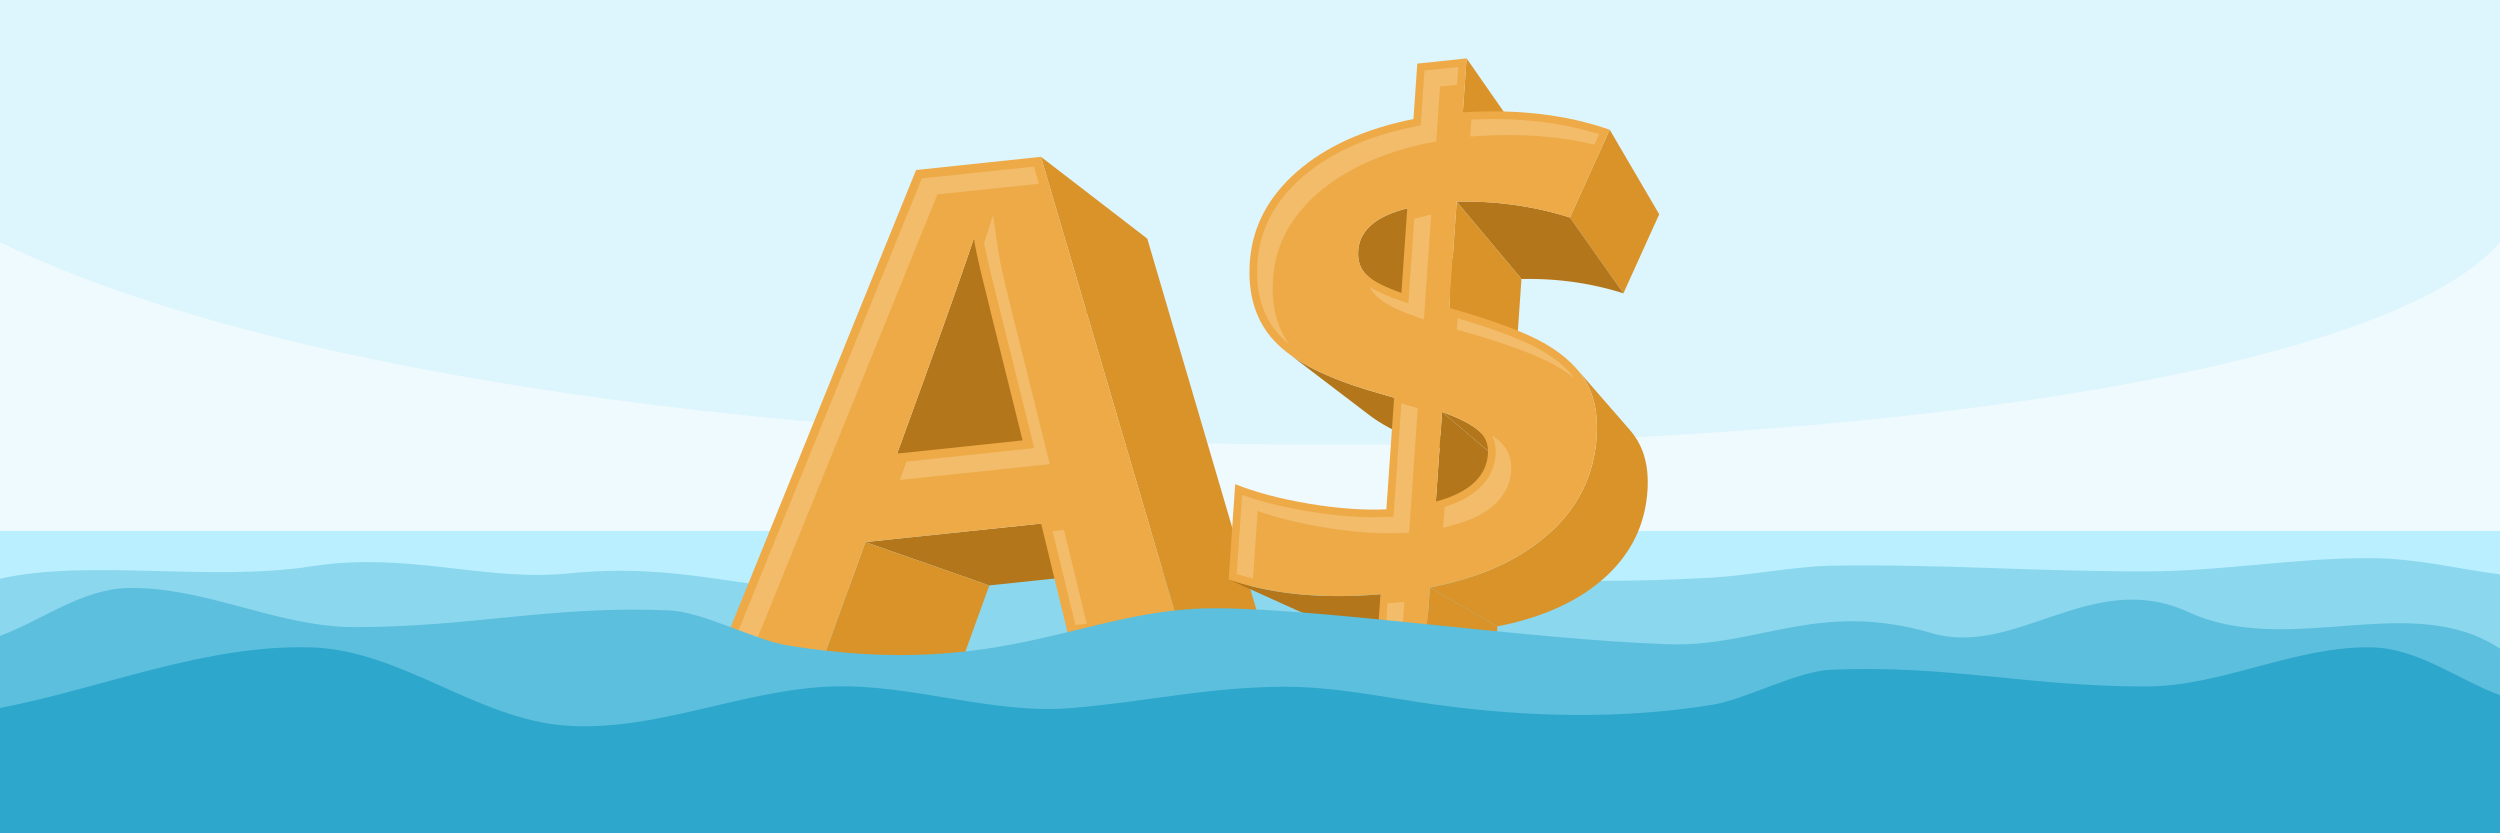
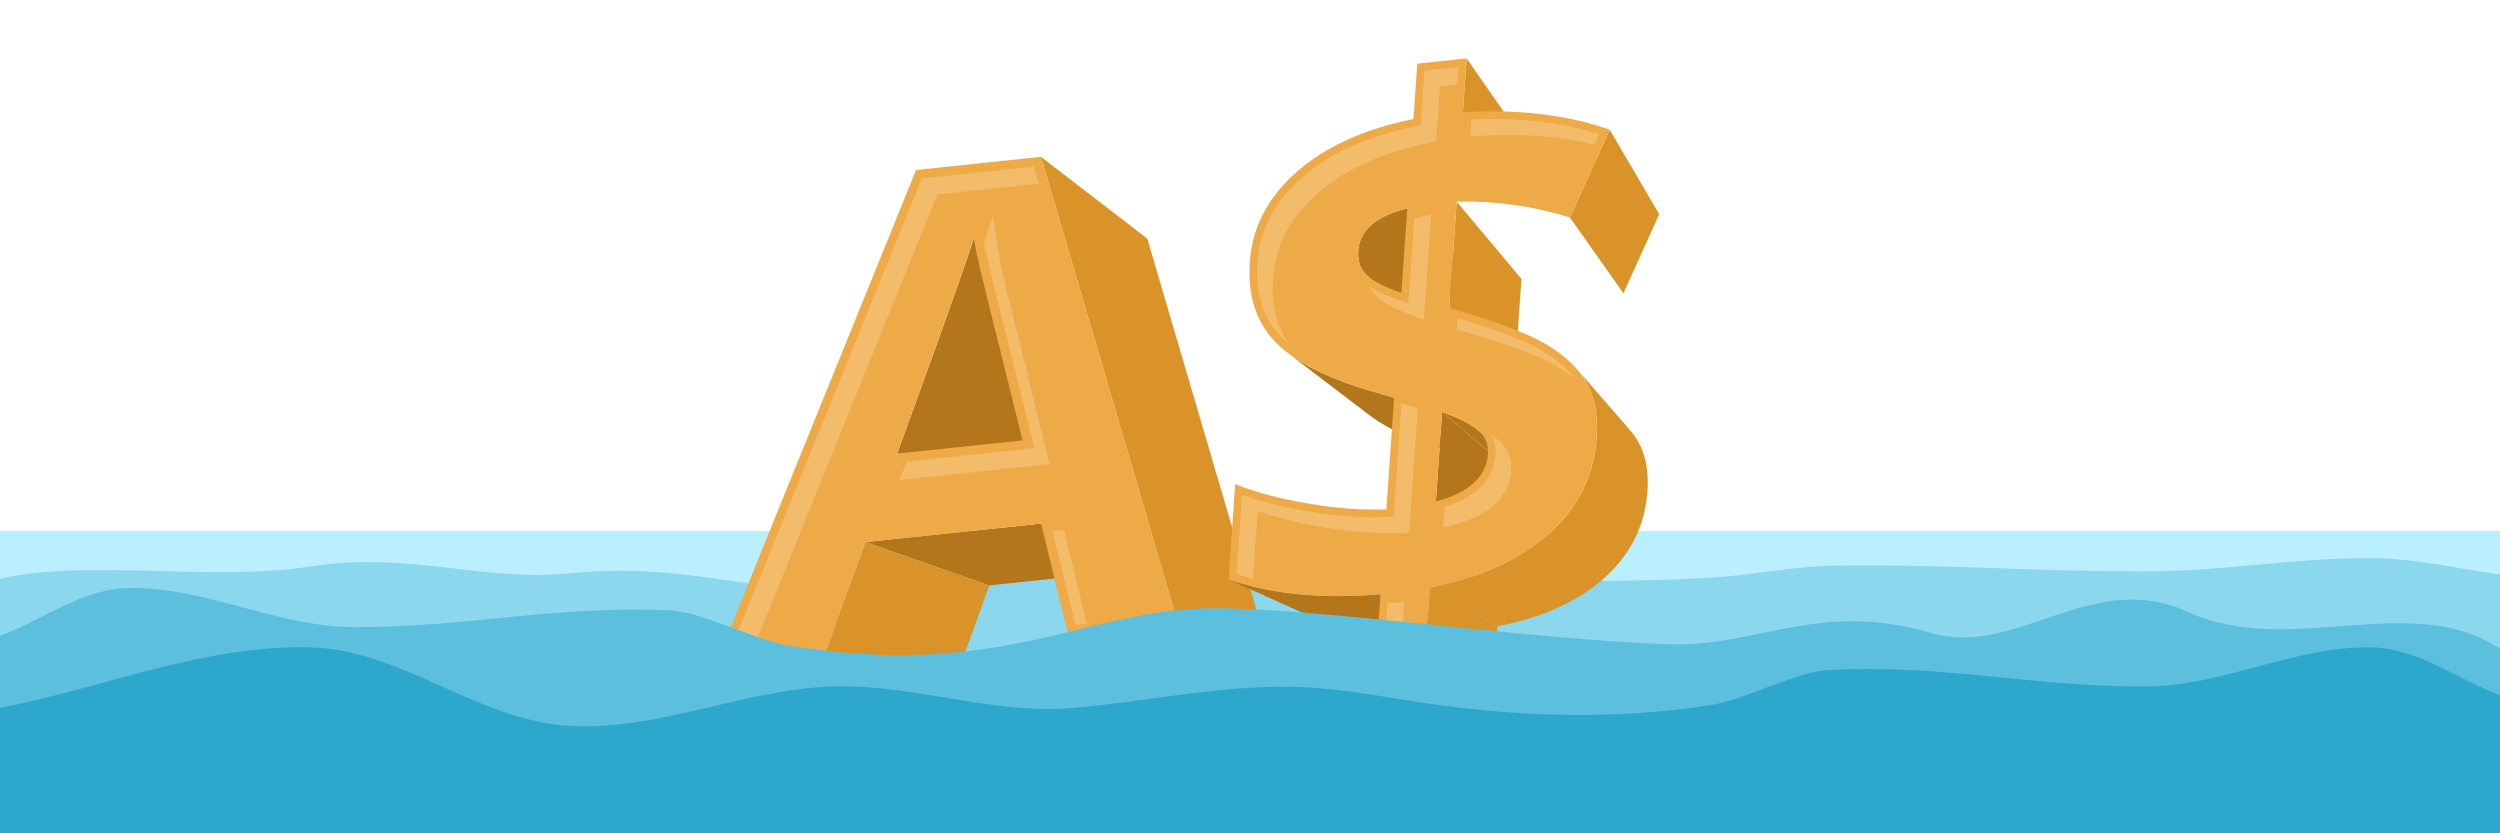
<svg xmlns="http://www.w3.org/2000/svg" xml:space="preserve" width="1500px" height="500px" version="1.1" style="shape-rendering:geometricPrecision; text-rendering:geometricPrecision; image-rendering:optimizeQuality; fill-rule:evenodd; clip-rule:evenodd" viewBox="0 0 149676.3 49892.1">
  <defs>
    <style type="text/css">
   
    .fil9 {fill:#2DA7CC}
    .fil8 {fill:#5CBFDD}
    .fil3 {fill:#8BD7EE}
    .fil5 {fill:#B3761B}
    .fil2 {fill:#BAEFFF}
    .fil4 {fill:#D99329}
    .fil0 {fill:#DDF5FC}
    .fil7 {fill:#F2BC6A}
    .fil6 {fill:#EDAA47;fill-rule:nonzero}
    .fil1 {fill:white;fill-opacity:0.502}
   
  </style>
  </defs>
  <g id="Layer_x0020_1">
    <g id="_2513422518144">
-       <rect class="fil0" width="149676.3" height="49892.1" />
      <path class="fil1" d="M0 31787.6c49892.1,0 99784.2,0 149676.3,0 0,-5761.4 0,-11522.9 0,-17284.3 -12973.5,14999.8 -114219,17284.3 -149676.3,0 0,5761.4 0,11522.9 0,17284.3z" />
      <rect class="fil2" y="31787.6" width="149676.3" height="5759" />
      <path class="fil3" d="M149676.3 45758.6l0 -11370.6c-2545.2,-323.2 -4902.6,-946.8 -7635.5,-969.8 -4596.2,-38.5 -8977.1,792 -13574.9,792 -7100.5,0 -11771.5,-441 -18865,-339.4 -1994.4,28.6 -5118.6,603.4 -7087,711.1 -13093.3,716.6 -17820.9,-777.5 -25752.4,-754.1 -6752.9,20 -18548,1374.2 -26950.1,1472.7 -5382,63 -9004.5,-1641.3 -15770.9,-969.8 -5080.3,504.3 -9613.2,-1323.2 -15371.5,-427.6 -6053.1,941.5 -13344.4,-452.8 -18669,743.5l0 11112 149676.3 0z" />
      <g>
        <polygon class="fil4" points="94375.4,22059.3 97538,25692.9 97597.3,25761.5 97654.8,25830.7 97710.7,25900.5 97764.9,25971 97817.3,26042 97868,26113.7 97917.1,26186 97964.4,26259 98010,26332.5 98053.9,26406.7 98096,26481.5 98136.5,26557 98175.4,26633.5 98212.7,26711 98248.6,26789.6 98282.9,26869.1 98315.6,26949.6 98346.9,27031.1 98376.5,27113.6 98404.7,27197.1 98431.3,27281.7 98456.5,27367.2 98480,27453.8 98502,27541.3 98522.6,27629.9 98541.5,27719.4 98559.1,27810 98574.9,27901.5 98589.4,27994.1 98602.3,28087.7 98613.8,28182.2 98623.6,28277.8 98632,28374.4 98638.8,28472 98644.2,28570.5 98648,28670.1 98650.4,28770.8 98651.2,28872.3 98650.5,28974.9 98648.3,29078.5 98644.7,29183.2 98639.5,29288.8 98632.8,29395.4 98617.3,29587.4 98597.7,29777.5 98573.8,29965.7 98545.7,30152 98513.4,30336.4 98477,30518.9 98436.4,30699.6 98391.5,30878.3 98342.5,31055.1 98289.3,31230 98231.8,31403.1 98170.2,31574.3 98104.4,31743.5 98034.4,31910.8 97960.1,32076.4 97881.7,32239.9 97799.1,32401.6 97712.2,32561.3 97621.3,32719.2 97526,32875.2 97426.5,33029.2 97322.9,33181.4 97215.1,33331.7 97103.1,33480.1 96986.8,33626.5 96866.3,33771.1 96741.7,33913.7 96612.8,34054.5 96479.7,34193.3 96342.4,34330.3 96201,34465.3 96055.3,34598.4 95906.1,34729.1 95753.5,34857.2 95597.7,34982.7 95438.6,35105.7 95276.2,35226 95110.5,35343.8 94941.6,35459 94769.3,35571.6 94593.8,35681.6 94415,35789.1 94232.9,35893.9 94047.5,35996.2 93858.8,36095.9 93666.8,36193.1 93471.5,36287.6 93273,36379.6 93071.2,36469 92866,36555.8 92657.6,36640 92445.8,36721.7 92230.9,36800.8 92012.5,36877.3 91790.9,36951.3 91566,37022.7 91337.9,37091.4 91106.4,37157.7 90871.7,37221.3 90633.6,37282.4 90392.2,37340.9 90147.6,37396.8 89899.6,37450.2 89648.3,37501 85609.1,35179.4 85888.2,35122.9 86163.7,35063.6 86435.5,35001.5 86703.8,34936.4 86968.3,34868.6 87229.1,34797.9 87486.3,34724.3 87739.8,34647.8 87989.7,34568.5 88235.9,34486.4 88478.5,34401.3 88717.4,34313.5 88952.6,34222.7 89184.2,34129.1 89412.1,34032.7 89636.5,33933.4 89857,33831.2 90074,33726.1 90287.3,33618.1 90497,33507.4 90703,33393.8 90905.3,33277.2 91104,33157.8 91299,33035.6 91490.4,32910.4 91678.2,32782.4 91862.2,32651.6 92042.6,32517.8 92219.4,32381.3 92392.5,32241.8 92562,32099.5 92727.9,31954.3 92889.8,31806.3 93047,31656.3 93199.5,31504.1 93347.3,31349.9 93490.5,31193.5 93629,31035 93762.9,30874.4 93892,30711.7 94016.5,30546.8 94136.3,30379.8 94251.5,30210.8 94362,30039.6 94467.8,29866.3 94569,29690.8 94665.4,29513.3 94757.2,29333.7 94844.4,29152 94926.9,28968.1 95004.6,28782.2 95077.8,28594.1 95146.3,28403.9 95210.1,28211.6 95269.2,28017.2 95323.7,27820.8 95373.5,27622.2 95418.7,27421.5 95459.2,27218.7 95495,27013.8 95526.2,26806.8 95552.7,26597.6 95574.6,26386.4 95591.8,26173.2 95599.2,26054.7 95605,25937.3 95609,25821.1 95611.5,25706 95612.2,25592 95611.3,25479.1 95608.7,25367.3 95604.5,25256.6 95598.5,25147.1 95590.9,25038.7 95581.6,24931.4 95570.6,24825.2 95557.9,24720.1 95543.6,24616.1 95527.5,24513.3 95509.8,24411.5 95490.4,24310.9 95469.3,24211.4 95446.5,24113 95422,24015.8 95395.8,23919.6 95367.9,23824.6 95338.4,23730.6 95307,23637.9 95274.1,23546.1 95239.4,23455.5 95203,23366.1 95164.8,23277.8 95125.1,23190.5 95083.6,23104.4 95040.3,23019.4 94995.4,22935.5 94948.5,22852.3 94899.7,22769.9 94849.1,22688.2 94796.5,22607.1 94742,22526.8 94685.6,22447.2 94627.4,22368.2 94567.2,22289.9 94505.2,22212.4 94441.2,22135.5 " />
        <polygon class="fil5" points="58304.8,14263.6 65074.5,18676.8 65050.3,18751.6 65024.9,18829.8 64998.1,18911.3 64970.1,18996.3 64940.7,19084.6 64910.1,19176.4 64878.1,19271.5 64844.9,19370.1 64810.4,19472 64774.6,19577.3 64737.4,19685.9 64699.1,19797.9 64659.4,19913.4 64618.4,20032.1 64576.2,20154.3 64532.7,20279.8 64487.9,20408.6 64441.9,20540.8 64394.6,20676.4 64346,20815.4 64296.1,20957.6 64245,21103.2 64192.7,21252.2 64139.1,21404.5 64084.3,21560.2 64028.2,21719.1 63970.8,21881.5 63912.2,22047.1 63852.4,22216.1 63791.3,22388.4 63729,22564 63665.5,22743 63600.4,22926 63534.1,23112.4 63466.4,23302.2 63397.3,23495.4 63327,23692.1 63255.3,23892.1 63182.4,24095.5 63108.2,24302.3 63032.6,24512.6 62955.8,24726.2 62877.6,24943.2 62798.2,25163.6 62717.4,25387.3 62635.4,25614.5 62552.1,25845.1 62467.4,26079 62381.5,26316.4 62294.3,26557 62205.9,26801.1 62116.1,27048.6 62025.1,27299.4 61932.8,27553.6 61839.2,27811.3 61744.3,28072.2 61648.3,28336.5 61550.9,28604.3 61452.2,28875.3 61352.3,29149.8 61251.1,29427.6 61148.7,29708.7 61044.9,29993.3 60940,30281.2 53710.9,27157.3 53827.5,26837.4 53942.7,26521.3 54056.6,26208.9 54169,25900.2 54280,25595.3 54389.6,25294.1 54497.8,24996.6 54604.7,24702.9 54710,24412.9 54814,24126.7 54916.6,23844.3 55017.7,23565.6 55117.4,23290.6 55215.7,23019.4 55312.6,22752 55408,22488.3 55502.1,22228.3 55594.6,21972.1 55685.8,21719.7 55775.5,21471.1 55863.8,21226.2 55950.7,20985.1 56036,20747.8 56120,20514.2 56202.5,20284.4 56283.5,20058.4 56363.1,19836.1 56441.2,19617.7 56517.9,19402.9 56593.1,19192 56666.9,18984.9 56739.2,18781.6 56809.8,18582.7 56879.1,18387.6 56946.9,18196.1 57013.4,18008.4 57078.4,17824.3 57142.2,17644 57204.5,17467.3 57265.5,17294.4 57325,17125.2 57383.2,16959.6 57440,16797.8 57495.3,16639.7 57549.3,16485.3 57601.9,16334.7 57653,16187.8 57702.8,16044.7 57751.1,15905.2 57798,15769.5 57843.5,15637.5 57887.6,15509.3 57930.3,15384.8 57971.5,15264.1 58011.3,15147.1 58049.7,15033.9 58086.6,14924.4 58122.1,14818.7 58156.2,14716.8 58188.8,14618.5 58219.9,14524.2 58249.7,14433.5 58277.9,14346.6 " />
        <polygon class="fil5" points="85303.2,39589.5 89373.1,41470.1 89290.1,41478.9 89207.1,41487.7 89124,41496.5 89040.9,41505.4 88958,41514.1 88874.9,41522.9 88791.8,41531.8 88708.8,41540.5 88625.8,41549.3 88542.7,41558.1 88459.7,41567 88376.7,41575.7 88293.6,41584.6 88210.6,41593.4 88127.6,41602.2 88044.5,41611 87961.5,41619.8 87878.5,41628.6 87795.4,41637.4 87712.4,41646.2 87629.4,41655 87546.4,41663.8 87463.3,41672.6 87380.3,41681.4 87297.3,41690.2 87214.2,41699 87131.2,41707.8 87048.2,41716.6 86965.1,41725.4 86882,41734.2 86799.1,41743 86716,41751.8 82350.9,39902.5 82443.2,39892.7 82535.4,39882.9 82627.7,39873.1 82720,39863.3 82812.2,39853.5 82904.5,39843.8 82996.7,39834 83088.9,39824.2 83181.2,39814.4 83273.5,39804.7 83365.7,39794.9 83458,39785.1 83550.3,39775.3 83642.5,39765.6 83734.8,39755.8 83827,39745.9 83919.3,39736.2 84011.6,39726.4 84103.8,39716.6 84196.1,39706.8 84288.4,39697.1 84380.6,39687.3 84472.9,39677.5 84565.1,39667.7 84657.3,39658 84749.6,39648.2 84841.9,39638.4 84934.2,39628.6 85026.4,39618.9 85118.7,39609 85210.9,39599.2 " />
        <polygon class="fil4" points="62321.7,9388.8 68689.7,14289.4 68804.9,14682.4 68920.2,15075.3 69035.5,15468.2 69150.9,15861 69266.2,16253.9 69381.6,16646.6 69497,17039.4 69612.4,17432 69727.8,17824.7 69843.2,18217.4 69958.7,18610 70074.1,19002.6 70189.6,19395.2 70305.1,19787.7 70420.6,20180.3 70536,20572.8 70651.5,20965.3 70767,21357.8 70882.5,21750.3 70997.9,22142.8 71113.4,22535.3 71228.9,22927.8 71344.3,23320.3 71459.7,23712.8 71575.1,24105.2 71690.6,24497.8 71806,24890.3 71921.3,25282.8 72036.7,25675.3 72152,26067.9 72267.3,26460.5 72382.6,26853 72497.8,27245.6 72613.1,27638.3 72728.5,28030.9 72843.8,28423.5 72959.2,28816.1 73074.6,29208.7 73190,29601.3 73305.4,29993.9 73420.9,30386.4 73536.3,30779 73651.8,31171.7 73767.4,31564.2 73882.9,31956.8 73998.5,32349.3 74114,32741.9 74229.6,33134.4 74345.2,33526.9 74460.8,33919.5 74576.4,34312 74692.1,34704.5 74807.7,35096.9 74923.4,35489.4 75039,35881.8 75154.7,36274.3 75270.4,36666.7 75386.1,37059 75501.8,37451.4 75617.5,37843.8 75733.2,38236.1 75848.9,38628.4 75964.6,39020.7 76080.3,39413 70533.5,37303.8 70404.9,36867.9 70276.3,36432 70147.8,35996.1 70019.2,35560.2 69890.6,35124.3 69762.1,34688.3 69633.5,34252.3 69505,33816.3 69376.5,33380.3 69247.9,32944.2 69119.5,32508.2 68991,32072.1 68862.5,31636 68734,31199.9 68605.6,30763.7 68477.1,30327.6 68348.7,29891.4 68220.3,29455.3 68091.9,29019.1 67963.5,28582.9 67835.2,28146.8 67706.8,27710.5 67578.5,27274.3 67450.2,26838.1 67322,26401.9 67193.8,25965.7 67065.5,25529.4 66937.3,25093.2 66809.1,24657 66681,24220.8 66552.9,23784.5 66424.8,23348.3 66296.8,22912.1 66168.7,22475.9 66040.5,22039.7 65912.4,21603.5 65784.2,21167.4 65656,20731.3 65527.8,20295.2 65399.5,19859.1 65271.3,19423 65143,18986.9 65014.7,18550.8 64886.4,18114.7 64758.1,17678.6 64629.8,17242.5 64501.4,16806.3 64373.1,16370.2 64244.8,15934.1 64116.5,15497.9 63988.2,15061.8 63859.9,14625.5 63731.6,14189.3 63603.3,13753.1 63475.1,13316.8 63346.8,12880.5 63218.7,12444.2 63090.4,12007.8 62962.2,11571.4 62834.1,11134.9 62705.9,10698.5 62577.8,10261.9 62449.7,9825.4 " />
        <polygon class="fil5" points="83466.9,23811.9 87720.4,27270.3 87680.9,27258.8 87641.3,27247.2 87601.8,27235.7 87562.2,27224.2 87522.8,27212.6 87483.2,27201 87443.7,27189.5 87404.2,27178 87364.7,27166.4 87325.2,27154.9 87285.7,27143.3 87246.2,27131.8 87206.7,27120.3 87167.3,27108.7 87127.8,27097.2 87088.4,27085.7 87049,27074.1 87009.6,27062.6 86970.2,27051.1 86930.8,27039.5 86891.5,27028 86852.1,27016.5 86812.8,27004.9 86773.5,26993.4 86734.2,26981.9 86695,26970.3 86655.8,26958.8 86616.6,26947.2 86577.4,26935.7 86538.2,26924.2 86499.1,26912.6 86460,26901.1 86228.5,26831.5 86001.4,26761 85778.7,26689.4 85560.4,26616.7 85346.6,26543.2 85137.2,26468.6 84932.2,26392.9 84731.7,26316.3 84535.5,26238.7 84343.8,26160.1 84156.5,26080.6 83973.6,26000.1 83795.2,25918.5 83621.2,25836 83451.6,25752.5 83286.4,25668.1 83125.7,25582.8 82969.4,25496.4 82817.5,25409.2 82670.1,25320.9 82527.1,25231.8 82388.5,25141.7 82254.4,25050.6 82124.7,24958.7 81999.4,24865.8 77110.2,21140.3 77249.4,21243.5 77393.5,21345.7 77542.5,21446.8 77696.5,21546.9 77855.4,21646 78019.2,21744 78188,21840.9 78361.6,21936.9 78540.2,22031.7 78723.8,22125.5 78912.2,22218.3 79105.6,22309.9 79303.8,22400.5 79507,22490 79715.1,22578.4 79928.1,22665.7 80146.1,22752 80368.9,22837.1 80596.7,22921.1 80829.4,23004 81066.9,23085.8 81309.5,23166.4 81556.9,23246 81809.2,23324.4 82066.4,23401.7 82109.9,23414.5 82153.3,23427.3 82196.8,23440.1 82240.4,23452.9 82283.9,23465.8 82327.5,23478.6 82371.1,23491.4 82414.8,23504.2 82458.5,23517.1 82502.2,23529.9 82545.8,23542.7 82589.6,23555.5 82633.3,23568.3 82677.1,23581.1 82720.9,23594 82764.7,23606.8 82808.5,23619.6 82852.3,23632.4 82896.1,23645.2 82940,23658.1 82983.9,23670.9 83027.8,23683.7 83071.6,23696.5 83115.5,23709.4 83159.4,23722.1 83203.3,23735 83247.3,23747.8 83291.2,23760.7 83335.1,23773.4 83379,23786.3 83422.9,23799.1 " />
        <polygon class="fil4" points="87806.6,3495.4 91626.1,8985.4 91619.8,9076.5 91613.5,9167.6 91607.2,9258.7 91600.9,9349.7 91594.5,9440.8 91588.2,9531.7 91581.9,9622.7 91575.6,9713.7 91569.3,9804.6 91563,9895.5 91556.7,9986.5 91550.4,10077.4 91544.1,10168.2 91537.8,10259.1 91531.5,10350 91525.2,10440.8 91518.9,10531.6 91512.6,10622.4 91506.3,10713.3 91500,10804 91493.7,10894.8 91487.4,10985.6 91481.1,11076.4 91474.8,11167.2 91468.5,11257.9 91462.2,11348.7 91455.9,11439.4 91449.6,11530.2 91443.3,11620.9 91437,11711.7 91430.7,11802.4 91424.4,11893.1 87582.5,6726.2 87589.5,6625.4 87596.5,6524.5 87603.5,6423.7 87610.5,6322.9 87617.5,6222 87624.5,6121.2 87631.5,6020.4 87638.5,5919.5 87645.4,5818.7 87652.5,5717.8 87659.4,5616.9 87666.4,5516.1 87673.4,5415.2 87680.4,5314.3 87687.4,5213.4 87694.4,5112.5 87701.4,5011.5 87708.4,4910.6 87715.4,4809.6 87722.4,4708.7 87729.4,4607.7 87736.4,4506.6 87743.5,4405.6 87750.5,4304.6 87757.5,4203.5 87764.5,4102.4 87771.5,4001.3 87778.5,3900.2 87785.5,3799 87792.5,3697.8 87799.6,3596.6 " />
        <polygon class="fil4" points="96374.8,7766.8 99337.5,12829.7 99270.3,12977.5 99203.1,13125.3 99135.9,13273.2 99068.7,13421.1 99001.6,13569 98934.5,13716.9 98867.3,13864.8 98800.3,14012.8 98733.3,14160.7 98666.2,14308.7 98599.2,14456.6 98532.2,14604.6 98465.2,14752.5 98398.3,14900.5 98331.3,15048.4 98264.3,15196.3 98197.4,15344.3 98130.6,15492.1 98063.7,15640.1 97996.8,15787.9 97929.9,15935.8 97863,16083.6 97796.2,16231.4 97729.4,16379.2 97662.5,16526.9 97595.7,16674.7 97528.9,16822.3 97462.1,16970 97395.3,17117.6 97328.5,17265.2 97261.7,17412.7 97194.9,17560.2 93994.2,13022.9 94068.4,12859 94142.6,12695.1 94216.8,12531.1 94291,12367.2 94365.2,12203.1 94439.5,12039 94513.7,11874.8 94588,11710.7 94662.3,11546.5 94736.5,11382.3 94810.8,11218 94885.1,11053.7 94959.4,10889.4 95033.7,10725.1 95108,10560.7 95182.4,10396.4 95256.8,10232 95331.2,10067.6 95405.6,9903.2 95480,9738.9 95554.4,9574.5 95628.9,9410.1 95703.4,9245.7 95777.9,9081.3 95852.4,8916.9 95927,8752.6 96001.5,8588.2 96076.1,8423.9 96150.8,8259.6 96225.4,8095.3 96300.1,7931 " />
-         <polygon class="fil5" points="93994.2,13022.9 97194.9,17560.2 97011.5,17503.2 96827.6,17448.3 96643.2,17395.3 96458.3,17344.2 96272.9,17295.1 96087,17247.9 95900.7,17202.7 95713.9,17159.4 95526.6,17118.1 95338.7,17078.8 95150.5,17041.3 94961.8,17005.8 94772.6,16972.3 94583,16940.7 94392.8,16911 94202.2,16883.4 94011.2,16857.6 93819.6,16833.8 93627.7,16811.9 93435.2,16792 93242.3,16774 93049,16757.9 92855.1,16743.8 92660.9,16731.7 92466.2,16721.4 92271.1,16713.2 92075.4,16706.8 91879.4,16702.3 91682.9,16699.8 91486,16699.3 91288.6,16700.7 91090.8,16704 87211.8,12071.6 87431.5,12067.9 87650.9,12066.3 87869.7,12067 88088,12069.7 88305.8,12074.6 88523.2,12081.7 88739.9,12091 88956.3,12102.3 89172.1,12115.8 89387.5,12131.5 89602.3,12149.3 89816.7,12169.3 90030.5,12191.5 90243.8,12215.8 90456.6,12242.2 90668.9,12270.9 90880.6,12301.6 91091.9,12334.6 91302.7,12369.7 91512.9,12406.9 91722.6,12446.4 91931.7,12488 92140.4,12531.7 92348.5,12577.6 92556.1,12625.7 92763.1,12675.9 92969.6,12728.3 93175.6,12782.9 93381.1,12839.7 93586,12898.5 93790.3,12959.6 " />
        <polygon class="fil5" points="84253.2,12474.9 88428.1,17067 88272.5,17107.3 88121.6,17149.6 87975.5,17193.8 87834.1,17240 87697.3,17288.2 87565.3,17338.5 87438,17390.8 87315.4,17445 87197.6,17501.2 87084.4,17559.5 86975.9,17619.7 86872.2,17681.8 86773.2,17746.1 86678.9,17812.3 86589.3,17880.5 86504.4,17950.7 86424.2,18022.9 86348.7,18097 86278,18173.2 86211.9,18251.4 86150.6,18331.5 86094,18413.6 86042,18497.7 85994.9,18583.8 85952.4,18671.9 85914.6,18762 85881.6,18854 85853.2,18948 85829.6,19044 85810.7,19142 85796.5,19242 85787,19344 85783.8,19397 85781.9,19449.3 85781.1,19501 85781.5,19552 85783,19602.2 85785.7,19651.8 85789.6,19700.7 85794.7,19748.9 85800.9,19796.5 85808.4,19843.3 85817,19889.4 85826.8,19934.8 85837.8,19979.5 85850,20023.5 85863.5,20066.9 85878.1,20109.4 85893.9,20151.3 85911,20192.5 85929.2,20233 85948.6,20272.7 85969.3,20311.8 85991.2,20350.1 86014.3,20387.7 86038.6,20424.6 86064.2,20460.8 86091,20496.3 86119,20531 86148.3,20565 86178.9,20598.2 86210.6,20630.8 86243.7,20662.6 81826.1,16470.1 81789.4,16434.7 81754.1,16398.5 81720.1,16361.5 81687.6,16323.7 81656.5,16285.2 81626.7,16245.8 81598.3,16205.6 81571.2,16164.6 81545.5,16122.8 81521.2,16080.2 81498.3,16036.8 81476.6,15992.6 81456.4,15947.7 81437.4,15901.9 81419.9,15855.4 81403.6,15808.1 81388.7,15759.9 81375.2,15711 81362.9,15661.3 81352,15610.9 81342.4,15559.7 81334.2,15507.6 81327.2,15454.8 81321.6,15401.3 81317.2,15346.9 81314.3,15291.8 81312.5,15236 81312.1,15179.3 81313,15121.9 81315.2,15063.8 81318.6,15004.8 81329.2,14891.6 81345,14780.5 81366,14671.6 81392.2,14564.9 81423.7,14460.5 81460.5,14358.2 81502.4,14258.1 81549.7,14160.3 81602,14064.6 81659.7,13971.2 81722.7,13879.9 81790.8,13790.8 81864.2,13704 81942.8,13619.4 82026.7,13537 82115.8,13456.8 82210.1,13378.8 82309.6,13303 82414.4,13229.5 82524.4,13158.1 82639.7,13089 82760.2,13022.1 82886,12957.3 83017,12894.9 83153.1,12834.6 83294.6,12776.5 83441.3,12720.7 83593.2,12667.1 83750.3,12615.8 83912.7,12566.6 84080.3,12519.6 " />
        <polygon class="fil5" points="88499.5,25759.1 92249.8,29022.7 92212,28991.4 92172.6,28960.1 92131.8,28928.9 92089.7,28897.9 92046.4,28867 92001.8,28836.2 91955.8,28805.5 91908.6,28775 91860,28744.6 91810.2,28714.2 91759,28684 91706.6,28653.9 91652.8,28623.8 91597.8,28593.9 91541.4,28563.9 91483.8,28534.1 91424.8,28504.4 91364.6,28474.7 91303,28445.1 91240.2,28415.5 91176,28386 91110.6,28356.5 91043.9,28327.1 90975.8,28297.6 90906.5,28268.3 90835.9,28238.9 90764,28209.6 90690.7,28180.3 90616.2,28151 90540.3,28121.7 90463.2,28092.4 90384.7,28063.1 90305,28033.8 86338.7,24660.2 86427.3,24692.8 86514.4,24725.4 86600.1,24757.9 86684.4,24790.5 86767.2,24823 86848.6,24855.6 86928.5,24888.2 87007,24920.8 87084,24953.4 87159.6,24986.1 87233.8,25018.8 87306.5,25051.6 87377.8,25084.4 87447.6,25117.2 87516,25150.1 87582.9,25183.1 87648.4,25216.1 87712.5,25249.3 87775.1,25282.5 87836.2,25315.8 87895.9,25349.2 87954.2,25382.7 88011.1,25416.2 88066.4,25450 88120.4,25483.8 88172.9,25517.7 88223.9,25551.8 88273.5,25586 88321.7,25620.3 88368.4,25654.8 88413.7,25689.4 88457.5,25724.2 " />
        <polygon class="fil5" points="86338.7,24660.2 90305,28033.8 90294.5,28184.8 90284,28335.8 90273.6,28486.7 90263.1,28637.7 90252.6,28788.7 90242.1,28939.6 90231.7,29090.7 90221.2,29241.6 90210.7,29392.6 90200.2,29543.6 90189.8,29694.6 90179.3,29845.5 90168.9,29996.5 90158.4,30147.5 90147.9,30298.4 90137.5,30449.4 90127,30600.4 90116.5,30751.4 90106,30902.3 90095.6,31053.3 90085.1,31204.3 90074.6,31355.3 90064.1,31506.3 90053.7,31657.2 90043.2,31808.2 90032.7,31959.2 90022.2,32110.2 90011.8,32261.1 90001.3,32412.1 89990.8,32563.1 89980.4,32714.1 89969.9,32865 85966.4,30028.3 85978,29860.5 85989.6,29692.8 86001.2,29525 86012.9,29357.3 86024.5,29189.5 86036.2,29021.8 86047.8,28854 86059.4,28686.3 86071,28518.5 86082.7,28350.7 86094.3,28183 86106,28015.2 86117.6,27847.5 86129.2,27679.7 86140.9,27512 86152.5,27344.2 86164.1,27176.5 86175.8,27008.7 86187.4,26841 86199,26673.2 86210.7,26505.5 86222.3,26337.7 86233.9,26170 86245.6,26002.2 86257.2,25834.5 86268.9,25666.7 86280.5,25499 86292.1,25331.2 86303.7,25163.5 86315.4,24995.7 86327,24828 " />
        <polygon class="fil4" points="87211.8,12071.6 91090.8,16704 91078.4,16882.8 91066,17061.7 91053.6,17240.6 91041.1,17419.4 91028.7,17598.3 91016.3,17777.2 91003.9,17956.1 90991.5,18135.1 90979.1,18314 90966.7,18493 90954.3,18672 90941.9,18851 90929.4,19030 90917,19208.9 90904.6,19388 90892.2,19567 90879.8,19746 90867.4,19925 90855,20103.9 90842.5,20282.9 90830.1,20461.9 90817.7,20640.9 90805.3,20819.9 90792.9,20998.8 90780.5,21177.8 90768.1,21356.7 90755.7,21535.6 90743.2,21714.5 90730.8,21893.4 90718.4,22072.3 90706.1,22251.1 90693.7,22429.9 86770.5,18433.7 86784.3,18235 86798.1,18036.3 86811.9,17837.6 86825.6,17638.8 86839.4,17440 86853.2,17241.2 86867,17042.4 86880.8,16843.6 86894.6,16644.8 86908.4,16445.9 86922.2,16247 86936,16048.2 86949.7,15849.3 86963.5,15650.4 86977.3,15451.5 86991.1,15252.6 87004.9,15053.8 87018.7,14854.9 87032.5,14656 87046.3,14457.1 87060.1,14258.2 87073.9,14059.4 87087.7,13860.5 87101.5,13661.7 87115.3,13462.8 87129.1,13264.1 87142.8,13065.2 87156.6,12866.5 87170.4,12667.7 87184.2,12469 87198,12270.3 " />
        <polygon class="fil5" points="62331.6,31346.1 68698.6,34051 68402.7,34082.3 68106.8,34113.5 67810.9,34144.7 67515,34175.9 67219.1,34207.1 66923.2,34238.3 66627.4,34269.5 66331.5,34300.7 66035.5,34332 65739.6,34363.1 65443.7,34394.4 65147.8,34425.6 64851.9,34456.8 64556,34488 64260.1,34519.2 63964.2,34550.4 63668.3,34581.6 63372.4,34612.8 63076.5,34644.1 62780.6,34675.3 62484.7,34706.5 62188.8,34737.7 61892.9,34768.9 61597,34800.2 61301.1,34831.4 61005.2,34862.5 60709.3,34893.8 60413.4,34925 60117.5,34956.2 59821.5,34987.4 59525.6,35018.6 59229.8,35049.8 51810.6,32455.8 52139.4,32421.2 52468.2,32386.5 52797,32351.8 53125.7,32317.1 53454.5,32282.4 53783.3,32247.7 54112.1,32213 54440.9,32178.4 54769.7,32143.7 55098.4,32109 55427.2,32074.3 55756,32039.7 56084.8,32005 56413.6,31970.3 56742.3,31935.6 57071.1,31900.9 57399.9,31866.3 57728.7,31831.6 58057.5,31796.9 58386.2,31762.2 58715,31727.5 59043.8,31692.9 59372.6,31658.2 59701.4,31623.5 60030.1,31588.8 60358.9,31554.2 60687.7,31519.5 61016.5,31484.8 61345.3,31450.1 61674.1,31415.4 62002.8,31380.7 " />
        <polygon class="fil4" points="51810.6,32455.8 59229.8,35049.8 59157.6,35249.3 59085.5,35448.9 59013.3,35648.4 58941.2,35847.9 58869,36047.4 58796.9,36246.8 58724.7,36446.3 58652.6,36645.7 58580.4,36845.2 58508.3,37044.6 58436.2,37243.9 58364,37443.3 58291.9,37642.7 58219.8,37842.1 58147.6,38041.5 58075.5,38240.9 58003.3,38440.2 57931.2,38639.6 57859,38839 57786.9,39038.4 57714.8,39237.8 57642.6,39437.1 57570.5,39636.5 57498.4,39836 57426.2,40035.4 57354.1,40234.9 57282,40434.3 57209.8,40633.8 57137.7,40833.3 57065.5,41032.8 56993.4,41232.4 56921.2,41431.9 49245.6,39547 49325.8,39325.3 49405.9,39103.6 49486.1,38881.9 49566.2,38660.2 49646.4,38438.6 49726.5,38217 49806.7,37995.4 49886.8,37773.8 49967,37552.2 50047.2,37330.6 50127.3,37109.1 50207.5,36887.5 50287.6,36666 50367.8,36444.4 50447.9,36222.9 50528.1,36001.4 50608.2,35779.9 50688.4,35558.3 50768.6,35336.8 50848.7,35115.2 50928.9,34893.7 51009,34672.1 51089.2,34450.6 51169.3,34229 51249.5,34007.4 51329.6,33785.9 51409.8,33564.2 51490,33342.6 51570.1,33120.9 51650.3,32899.2 51730.4,32677.5 " />
        <polygon class="fil5" points="49245.6,39547 56921.2,41431.9 56735.7,41451.6 56550.2,41471.2 56364.7,41490.9 56179.2,41510.5 55993.8,41530.1 55808.2,41549.7 55622.8,41569.3 55437.3,41588.8 55251.8,41608.4 55066.4,41627.9 54881,41647.4 54695.5,41666.9 54510.1,41686.4 54324.7,41705.8 54139.3,41725.3 53953.9,41744.7 53768.6,41764.1 53583.3,41783.5 53397.9,41802.9 53212.6,41822.3 53027.3,41841.7 52842,41861.1 52656.7,41880.5 52471.5,41899.8 52286.3,41919.2 52101.1,41938.5 51915.9,41957.9 51730.8,41977.2 51545.6,41996.6 51360.5,42016 51175.5,42035.3 50990.4,42054.7 42655.8,40239 42861.4,40217.5 43067,40196 43272.7,40174.5 43478.4,40153 43684.1,40131.5 43889.9,40110 44095.7,40088.4 44301.5,40066.9 44507.3,40045.4 44713.1,40023.9 44919,40002.3 45124.9,39980.8 45330.8,39959.3 45536.7,39937.7 45742.7,39916.1 45948.6,39894.5 46154.6,39873 46360.6,39851.4 46566.6,39829.7 46772.6,39808.1 46978.6,39786.4 47184.7,39764.8 47390.7,39743.1 47596.8,39721.4 47802.9,39699.7 48008.9,39677.9 48215,39656.1 48421.1,39634.4 48627.3,39612.6 48833.4,39590.8 49039.4,39568.9 " />
        <polygon class="fil5" points="82650.8,35578.2 86985.9,37860 86691.7,37883.2 86399.9,37903.2 86110.6,37920.2 85823.8,37934.1 85539.5,37944.8 85257.6,37952.4 84978.2,37956.9 84701.2,37958.4 84426.8,37956.6 84154.8,37951.8 83885.3,37943.9 83618.3,37932.9 83353.7,37918.8 83091.7,37901.5 82832.1,37881.2 82575,37857.7 82320.4,37831.1 82068.3,37801.5 81818.7,37768.7 81571.6,37732.9 81327,37693.8 81084.9,37651.7 80845.2,37606.6 80608.1,37558.2 80373.5,37506.8 80141.4,37452.3 79911.9,37394.6 79684.8,37333.9 79460.2,37270 79238.1,37203.1 79018.5,37133 78801.5,37059.9 73557,34689.2 73798.2,34770.5 74042.1,34848.4 74288.9,34922.7 74538.4,34993.7 74790.7,35061.2 75045.8,35125.2 75303.7,35185.8 75564.4,35242.9 75827.9,35296.6 76094.1,35346.8 76363.1,35393.6 76634.9,35437 76909.5,35476.8 77186.8,35513.3 77466.9,35546.2 77749.8,35575.7 78035.5,35601.8 78323.9,35624.4 78615,35643.6 78909,35659.3 79205.7,35671.5 79505.1,35680.3 79807.3,35685.6 80112.3,35687.5 80419.9,35685.9 80730.4,35680.9 81043.7,35672.4 81359.6,35660.5 81678.3,35645.1 81999.7,35626.3 82323.9,35604 " />
        <polygon class="fil5" points="70533.5,37303.8 76080.3,39413 75894.9,39432.7 75709.4,39452.4 75523.9,39472 75338.6,39491.6 75153.2,39511.3 74967.8,39530.9 74782.5,39550.5 74597.1,39570 74411.9,39589.6 74226.6,39609.2 74041.4,39628.7 73856.1,39648.3 73670.9,39667.8 73485.7,39687.3 73300.5,39706.9 73115.4,39726.4 72930.2,39746 72745.1,39765.5 72559.9,39785.1 72374.8,39804.6 72189.7,39824.2 72004.6,39843.7 71819.5,39863.3 71634.4,39882.9 71449.3,39902.5 71264.3,39922.1 71079.2,39941.7 70894.1,39961.4 70709,39981.1 70523.9,40000.7 70338.9,40020.4 70153.9,40040.1 63948.5,38000.6 64154.1,37978.7 64359.8,37956.8 64565.4,37934.9 64771,37913.1 64976.6,37891.3 65182.3,37869.5 65387.9,37847.7 65593.6,37825.9 65799.3,37804.1 66004.9,37782.4 66210.6,37760.6 66416.2,37738.9 66621.9,37717.2 66827.6,37695.5 67033.3,37673.8 67239,37652.1 67444.8,37630.3 67650.6,37608.6 67856.3,37586.9 68062.1,37565.2 68267.9,37543.5 68473.8,37521.8 68679.6,37500 68885.5,37478.3 69091.4,37456.5 69297.3,37434.8 69503.3,37413 69709.3,37391.2 69915.2,37369.3 70121.3,37347.5 70327.4,37325.7 " />
        <polygon class="fil4" points="85609.1,35179.4 89648.3,37501 89639.8,37624.9 89631.2,37748.9 89622.6,37872.9 89614,37996.8 89605.4,38120.9 89596.8,38244.8 89588.2,38368.9 89579.6,38492.9 89571,38616.9 89562.4,38741.1 89553.8,38865.1 89545.2,38989.2 89536.5,39113.3 89527.9,39237.4 89519.3,39361.5 89510.7,39485.6 89502.1,39609.6 89493.5,39733.8 89484.9,39857.9 89476.3,39981.9 89467.7,40106 89459.1,40230.1 89450.5,40354.2 89441.9,40478.2 89433.3,40602.3 89424.7,40726.3 89416.1,40850.3 89407.5,40974.3 89398.9,41098.3 89390.3,41222.2 89381.7,41346.2 89373.1,41470.1 85303.2,39589.5 85312.7,39451.8 85322.3,39314.1 85331.9,39176.4 85341.4,39038.6 85351,38900.8 85360.5,38763 85370.1,38625.2 85379.6,38487.4 85389.2,38349.6 85398.8,38211.7 85408.3,38073.8 85417.9,37936 85427.5,37798.1 85437,37660.2 85446.6,37522.3 85456.1,37384.5 85465.7,37246.5 85475.3,37108.7 85484.8,36970.8 85494.4,36832.9 85503.9,36695 85513.5,36557.2 85523.1,36419.3 85532.6,36281.5 85542.2,36143.6 85551.8,36005.8 85561.3,35868.1 85570.8,35730.3 85580.4,35592.5 85590,35454.8 85599.5,35317.1 " />
        <path class="fil6" d="M63948.5 38000.6c-542.5,-2216.9 -1079.6,-4438 -1616.9,-6654.5 -3507,369.9 -7014,739.8 -10521,1109.7 -855.1,2365.2 -1709.9,4726 -2565,7091.2 -2198.6,233.5 -4396.8,462.6 -6589.8,692 2030.8,-5007.9 4061.7,-10015.8 6092.8,-15028.3 2031.2,-5012.3 4062.1,-10020.3 6098.4,-15032.3 2491.6,-263.2 4983.1,-526.5 7474.7,-789.7 1365.7,4657.7 2737.2,9306.5 4103.1,13959.6 1366,4653.1 2737.2,9306.5 4108.7,13955.5 -2198.6,233.5 -4391.6,462.9 -6585,696.8zm-2726.3 -11634.9c-752,-3016.8 -1336.3,-5373.2 -1759,-7077.5 -421.8,-1700.3 -681.9,-2748.9 -774.3,-3145.6 -183.9,-789.2 -312.3,-1415.5 -384.1,-1879.1 -278.3,866.1 -805.2,2377.6 -1565.6,4518.1 -763.3,2148.8 -1777,4943.8 -3028.3,8375.7 2501.9,-262.5 5003.9,-524.9 7511.3,-791.6z" />
        <path class="fil7" d="M64383.8 37417.9l681.8 -72.5c-457,-1876 -911.1,-3749 -1365.1,-5622l-683.4 71.8c454,1872.7 908.6,3746 1366.7,5622.7zm-2180.6 -26418.8l-301.3 -1026.5c-2240.2,235.2 -4475.3,470.8 -6710.3,706.4 -1961.2,4826.5 -3917.4,9648.7 -5872.4,14471.4 -1956.6,4826.6 -3911.6,9649.4 -5867.2,14471.8 460.3,-47.7 920.8,-95.8 1381.2,-144.1 1806.4,-4454.4 3612.3,-8909.4 5419.5,-13367.7 1955,-4822.6 3911.3,-9644.8 5872.4,-14471.4 2024.7,-213.4 4049.5,-426.8 6078.1,-639.9zm-285.6 15828c-2548.2,267.7 -5096.6,538.8 -7641.7,807.8l-138.7 379.2c-87.7,239.6 -179,482.5 -263.1,721.8 2988.8,-314.9 5983.1,-634.2 8977,-948.8 -57.3,-221.9 -110.4,-449.3 -166.2,-674.3 -585.7,-2361.9 -1172.2,-4722.1 -1758.7,-7082.2 -258.5,-1040.1 -527.1,-2088.2 -775,-3136.5 -141.8,-599.6 -282.2,-1223.2 -376.2,-1842.2 -109.3,-720.8 -216.7,-1445.2 -322,-2174.4 -180.7,557.7 -356.7,1113.8 -534.3,1672.2 86.1,467 192.2,932.5 299,1384.4 247.9,1048.3 516.5,2096.4 774.9,3136.5 586.5,2360.1 1173,4720.2 1758.8,7082.1 55.8,225.1 108.9,452.5 166.2,674.4z" />
        <path class="fil6" d="M95591.8 26173.2c-158.6,2286.4 -1112.2,4214.6 -2863.9,5781.1 -1749.3,1564.2 -4121.6,2638.2 -7118.8,3225.1 -101.9,1468.5 -204,2941.6 -305.9,4410.1 -984.1,104.3 -1968.2,208.6 -2952.3,313 99.6,-1436.9 199.9,-2882.8 299.9,-4324.3 -3501.7,293.1 -6536.4,-3.4 -9093.8,-889 131.7,-1897.7 263.6,-3800 395.5,-5702.4 1208.3,483.3 2671.7,877.3 4403.2,1167.9 1725.1,289.4 3271.8,399.2 4647.7,340.2 154.5,-2227.6 309,-4455.3 463.5,-6682.9 -468.6,-137 -937.2,-273.6 -1400.5,-410.3 -2769.9,-818.2 -4702.3,-1831 -5792.5,-3012.1 -1099.1,-1190.7 -1580.4,-2761 -1445.6,-4704 144.8,-2087.6 1080.2,-3879.3 2811.4,-5398.8 1715.7,-1506 4043.9,-2566.5 6984.5,-3161.8 76.8,-1107 153.3,-2209.5 230.1,-3316.6 984.1,-104.3 1968.2,-208.7 2952.3,-313 -74.9,1079.9 -149.5,2155.3 -224.1,3230.8 3287.9,-208.1 6215.1,140 8792.3,1040.6 -797,1751.8 -1589.1,3508.4 -2380.6,5256.1 -2171.2,-686.3 -4435.5,-1002.1 -6782.5,-951.3 -146.9,2119.2 -294.2,4242.9 -441.2,6362.1 2731.3,774.9 4662.6,1509 5793.3,2176.7 1125.5,664.5 1942.1,1434.6 2431.6,2325.1 488.6,888.9 684.5,1968 596.4,3237.7zm-6507.8 1006.4c42,-605.5 -171.2,-1087.3 -626.4,-1455.4 -459.9,-371.8 -1166.3,-716.5 -2119,-1064 -124.1,1789.4 -248.2,3578.7 -372.3,5368.1 1979.8,-525.7 3023.4,-1488.6 3117.7,-2848.7zm-7765.4 -12174.8c-43.8,632.6 132,1135.6 545.5,1499.8 409.3,360.4 1094.7,697.9 2038.1,1031.1 116.9,-1685.4 234.1,-3375.3 351,-5060.8 -1871.7,465.1 -2849.9,1309.9 -2934.6,2529.9z" />
        <path class="fil7" d="M82845.2 39390l1007.5 -106.8 188.2 -2713.3 36.9 -532 -531.6 44.5c-157.7,13.2 -315.6,25.3 -474.1,36.2l-226.9 3271.4zm11430.7 -16727.7c-511.1,-685.5 -1214.9,-1227 -1944.9,-1658 -688.9,-406.8 -1477.6,-732.3 -2225.1,-1014 -929.5,-350.2 -1882,-655.8 -2837.1,-936.6l-21.3 308.4 -25.7 370.4 357.3 101.3c1163.1,330 2328.7,690.1 3460.4,1116.6 747.4,281.6 1536.1,607.1 2225,1013.9 349.2,206.2 692.4,437.6 1011.4,698zm1189.8 -14000.7l282.1 -621.5c-2466.8,-782.2 -5074.5,-1004.8 -7653.8,-883.9l-34.6 498.3 -36.1 521.2 521.6 -33c2316.5,-146.5 4664.5,-25.9 6920.8,518.9zm-8227.5 -3586.9l74.1 -1066.8c-676,71.6 -1352,143.3 -2028,215 -67.8,977.9 -135.7,1955.8 -203.5,2933.7l-24.1 347.6 -341.6 69.2c-2433.3,492.6 -4885,1399.6 -6773.4,3057.2 -1550.1,1360.5 -2513.2,3015.7 -2656.8,5086.7 -112,1613.5 206.5,3149.9 1325.4,4362 181.1,196.3 382.9,382.5 600.9,559.4 -849.5,-1141.7 -1092.8,-2520.8 -992.8,-3961.4 143.6,-2071 1106.7,-3726.1 2656.8,-5086.7 1888.5,-1657.6 4340.1,-2564.6 6773.4,-3057.2l341.6 -69.1 24.1 -347.6c67.9,-977.9 135.7,-1955.9 203.5,-2933.8l1020.4 -108.2zm-3336 19075.1l-442.2 6376.7 -28.3 407.9 -408.7 17.5c-1580.5,67.8 -3185.2,-84.7 -4743,-346.1 -1314.6,-220.5 -2649.4,-524.7 -3913.4,-974 -109.5,1578.6 -219,3157.1 -328.5,4735.6 323.6,103.8 650.7,196.8 980.8,279.9l281.2 -4055.4c1264,449.3 2598.8,753.4 3913.4,974 1557.8,261.4 3162.5,413.9 4743.1,346l408.6 -17.5 28.3 -407.9c154.5,-2227.6 309,-4455.2 463.5,-6682.9l25.5 -367.4 -353.7 -103.3 -626.6 -183.1zm5425.2 1925.2c170.7,337.5 242.1,719.3 213.2,1136.3 -121,1745.1 -1535.2,2662.8 -3055.5,3142.7l-41.8 602.6 -44.3 638 618.4 -164.2c1663.7,-441.7 3325.1,-1361 3456.8,-3259.1 51.5,-743 -215.7,-1374.2 -795.3,-1842.8 -109.9,-88.8 -227.8,-173.3 -351.5,-253.5zm-5577.7 -8108c-548.7,-193.8 -1203.3,-450.1 -1738.2,-787.3 113.3,230.7 272.4,442.2 483.6,628.2 575.4,506.7 1472,866.2 2188.1,1119.2l567.5 200.5 41.6 -600.2c117,-1686.9 234,-3373.9 351,-5060.8l43.5 -627.3 -610.5 151.7c-135.5,33.7 -271.8,70.7 -407.9,111.3l-309.6 4465.1 -41.7 600.2 -567.4 -200.6z" />
      </g>
      <path class="fil8" d="M0 46338.8l0 -8267c2545.1,-955 4902.5,-2797.2 7635.4,-2864.9 4596.3,-113.7 8977.2,2339.7 13574.9,2339.7 7100.6,0 11771.5,-1302.9 18865.1,-1002.7 1994.4,84.3 5118.6,1782.6 7086.9,2100.8 13093.3,2117.1 17821.1,-2297 25752.4,-2227.8 6753,58.9 18548.1,1863.5 26950.2,2154.3 5381.9,186.2 9004.5,-2652.5 15770.8,-668.5 5080.3,1489.7 9613.3,-3909.3 15371.6,-1263.4 6053.1,2781.3 13344.4,-1337.7 18669,2196.4l0 7503.1 -149676.3 0z" />
      <path class="fil9" d="M149676.3 49892.1l0 -8267c-2545.2,-954.9 -4902.6,-2797.2 -7635.5,-2864.9 -4596.2,-113.7 -8977.1,2339.7 -13574.9,2339.7 -7100.5,0 -11771.5,-1302.9 -18865,-1002.7 -1994.4,84.3 -5118.6,1782.6 -7087,2100.9 -5413.1,875.2 -11034.9,742.7 -16469.5,0 -3101.2,-423.8 -6150.4,-1109.3 -9282.9,-1082 -4570,39.9 -8024.4,886.3 -12576.7,1272.9 -4793.3,407 -9564.5,-1455.6 -14373.4,-1289.1 -5382,186.3 -10601.5,2742.9 -15970.5,2339.6 -5297.3,-398 -9861.1,-4514.4 -15171.9,-4679.3 -6346.8,-197 -12446,2419.2 -18669,3628.8l0 7503.1 149676.3 0z" />
    </g>
  </g>
</svg>